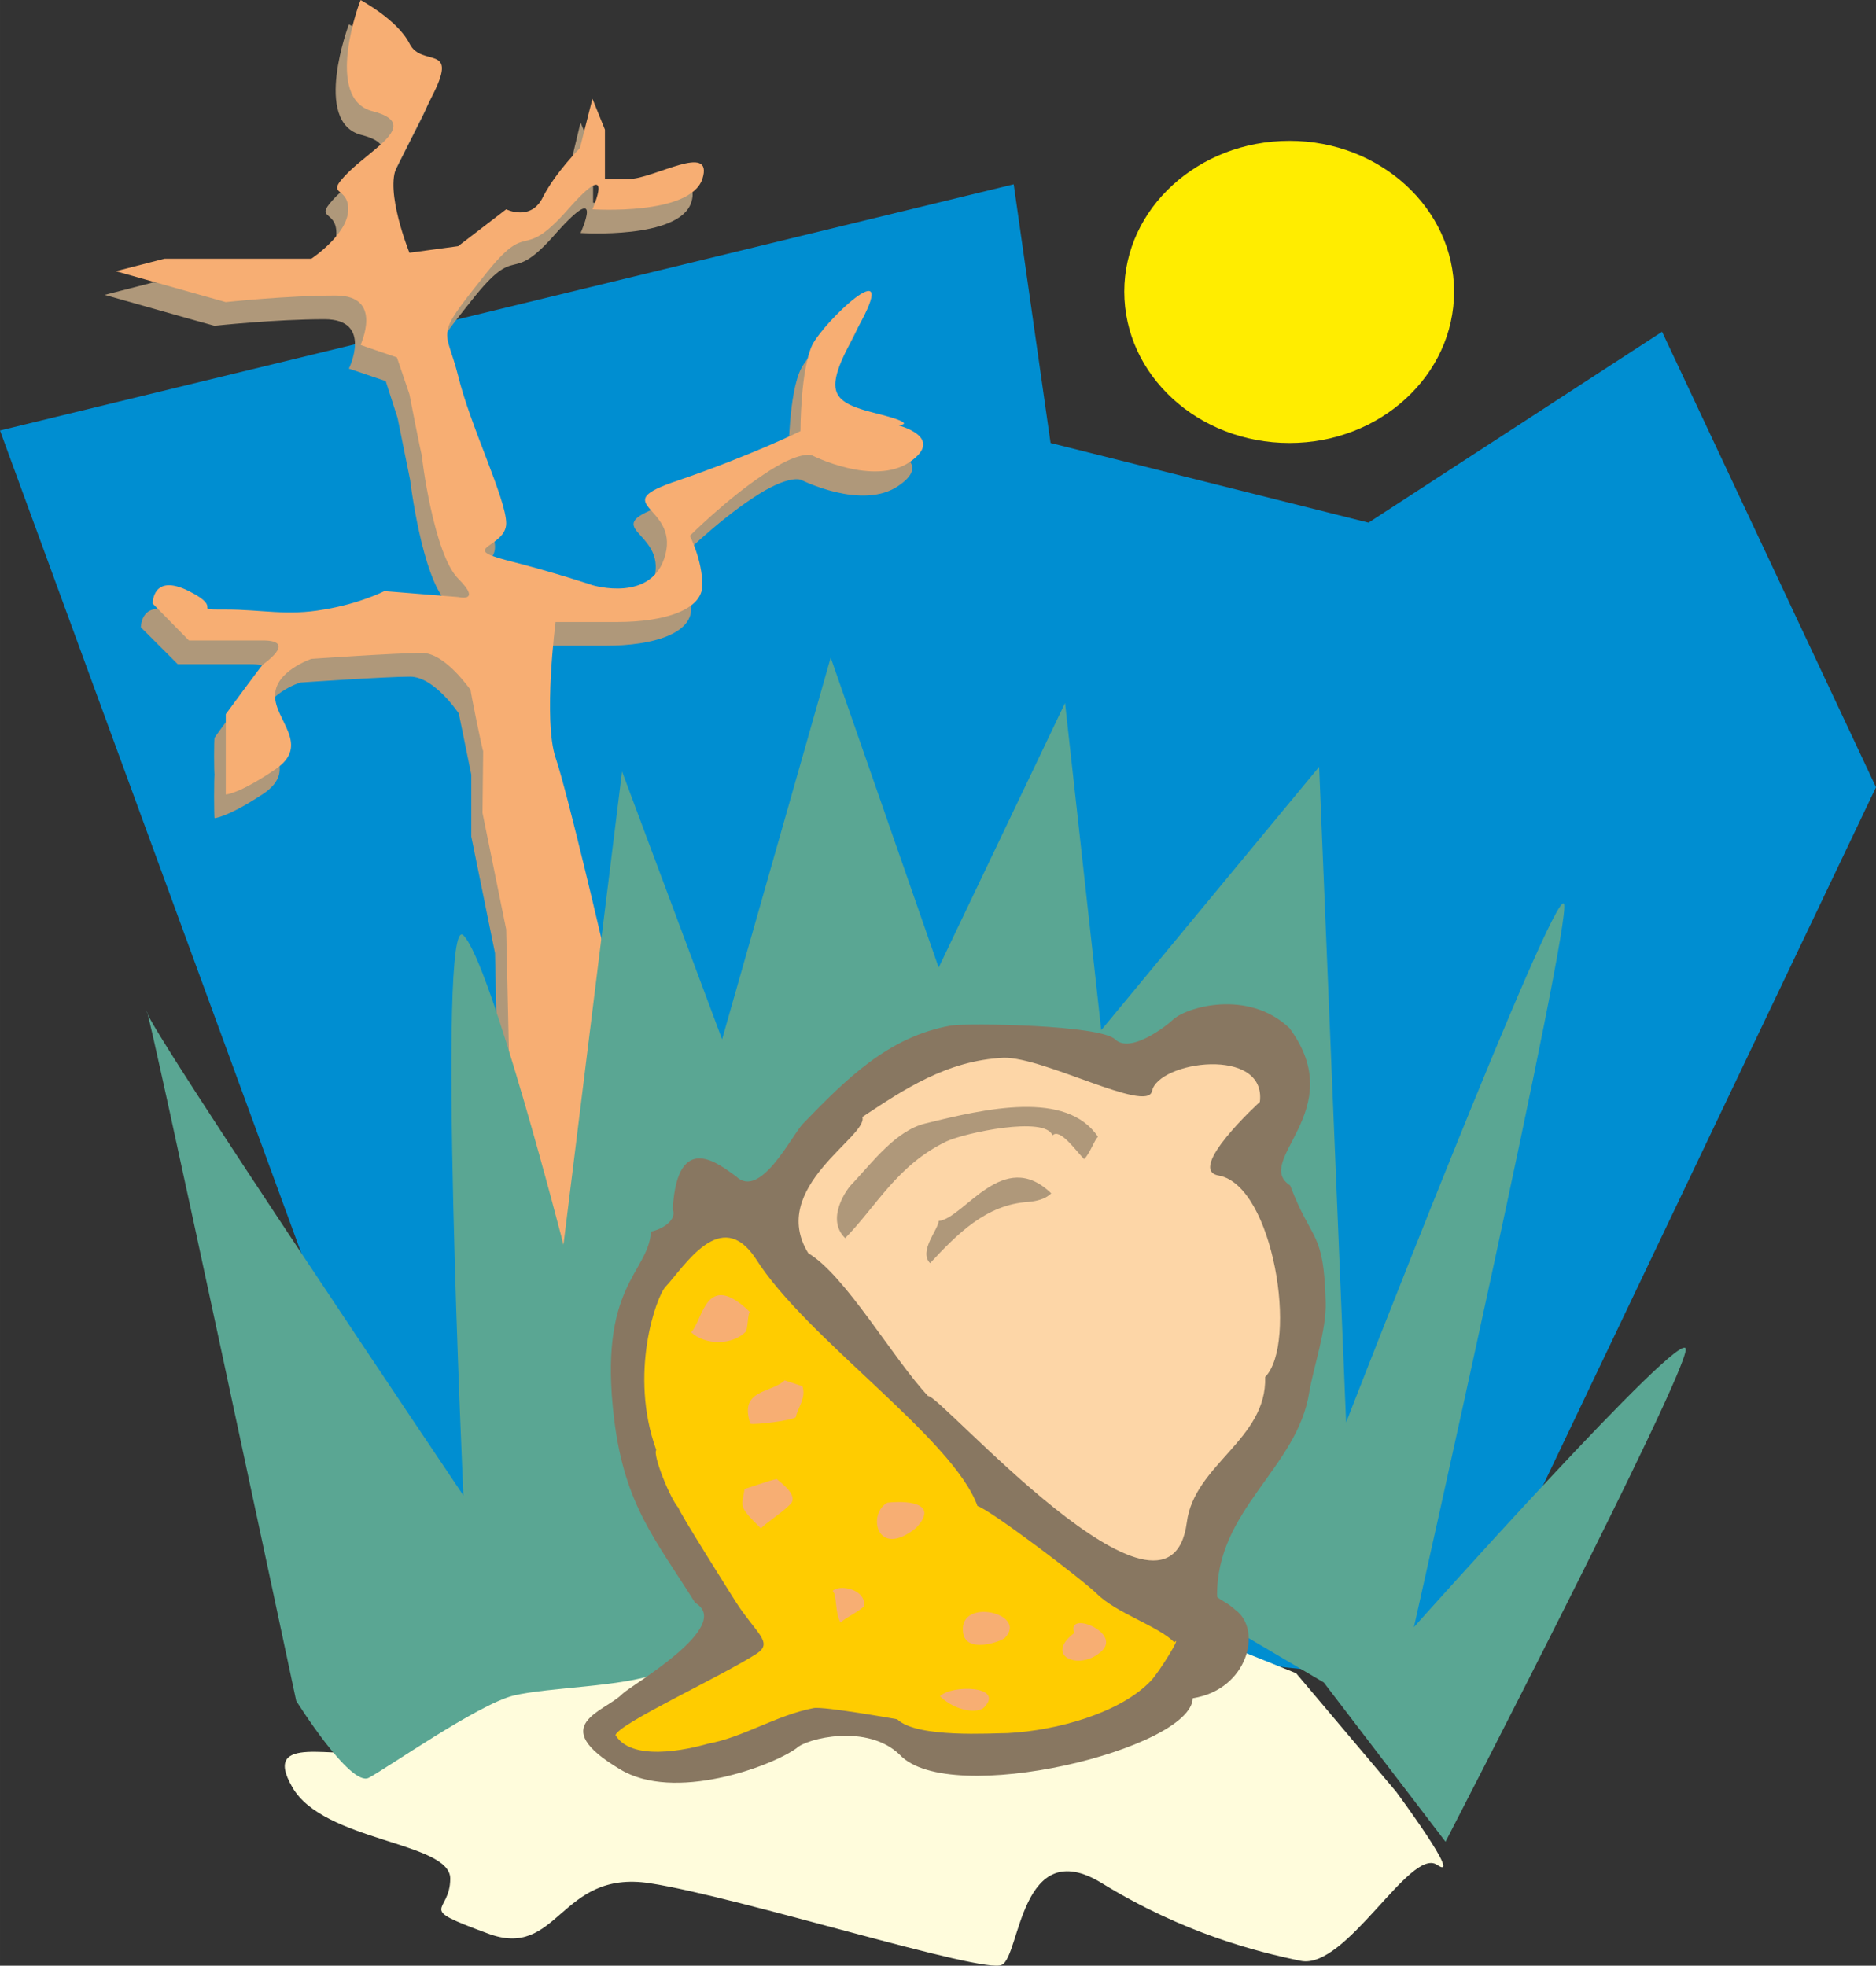
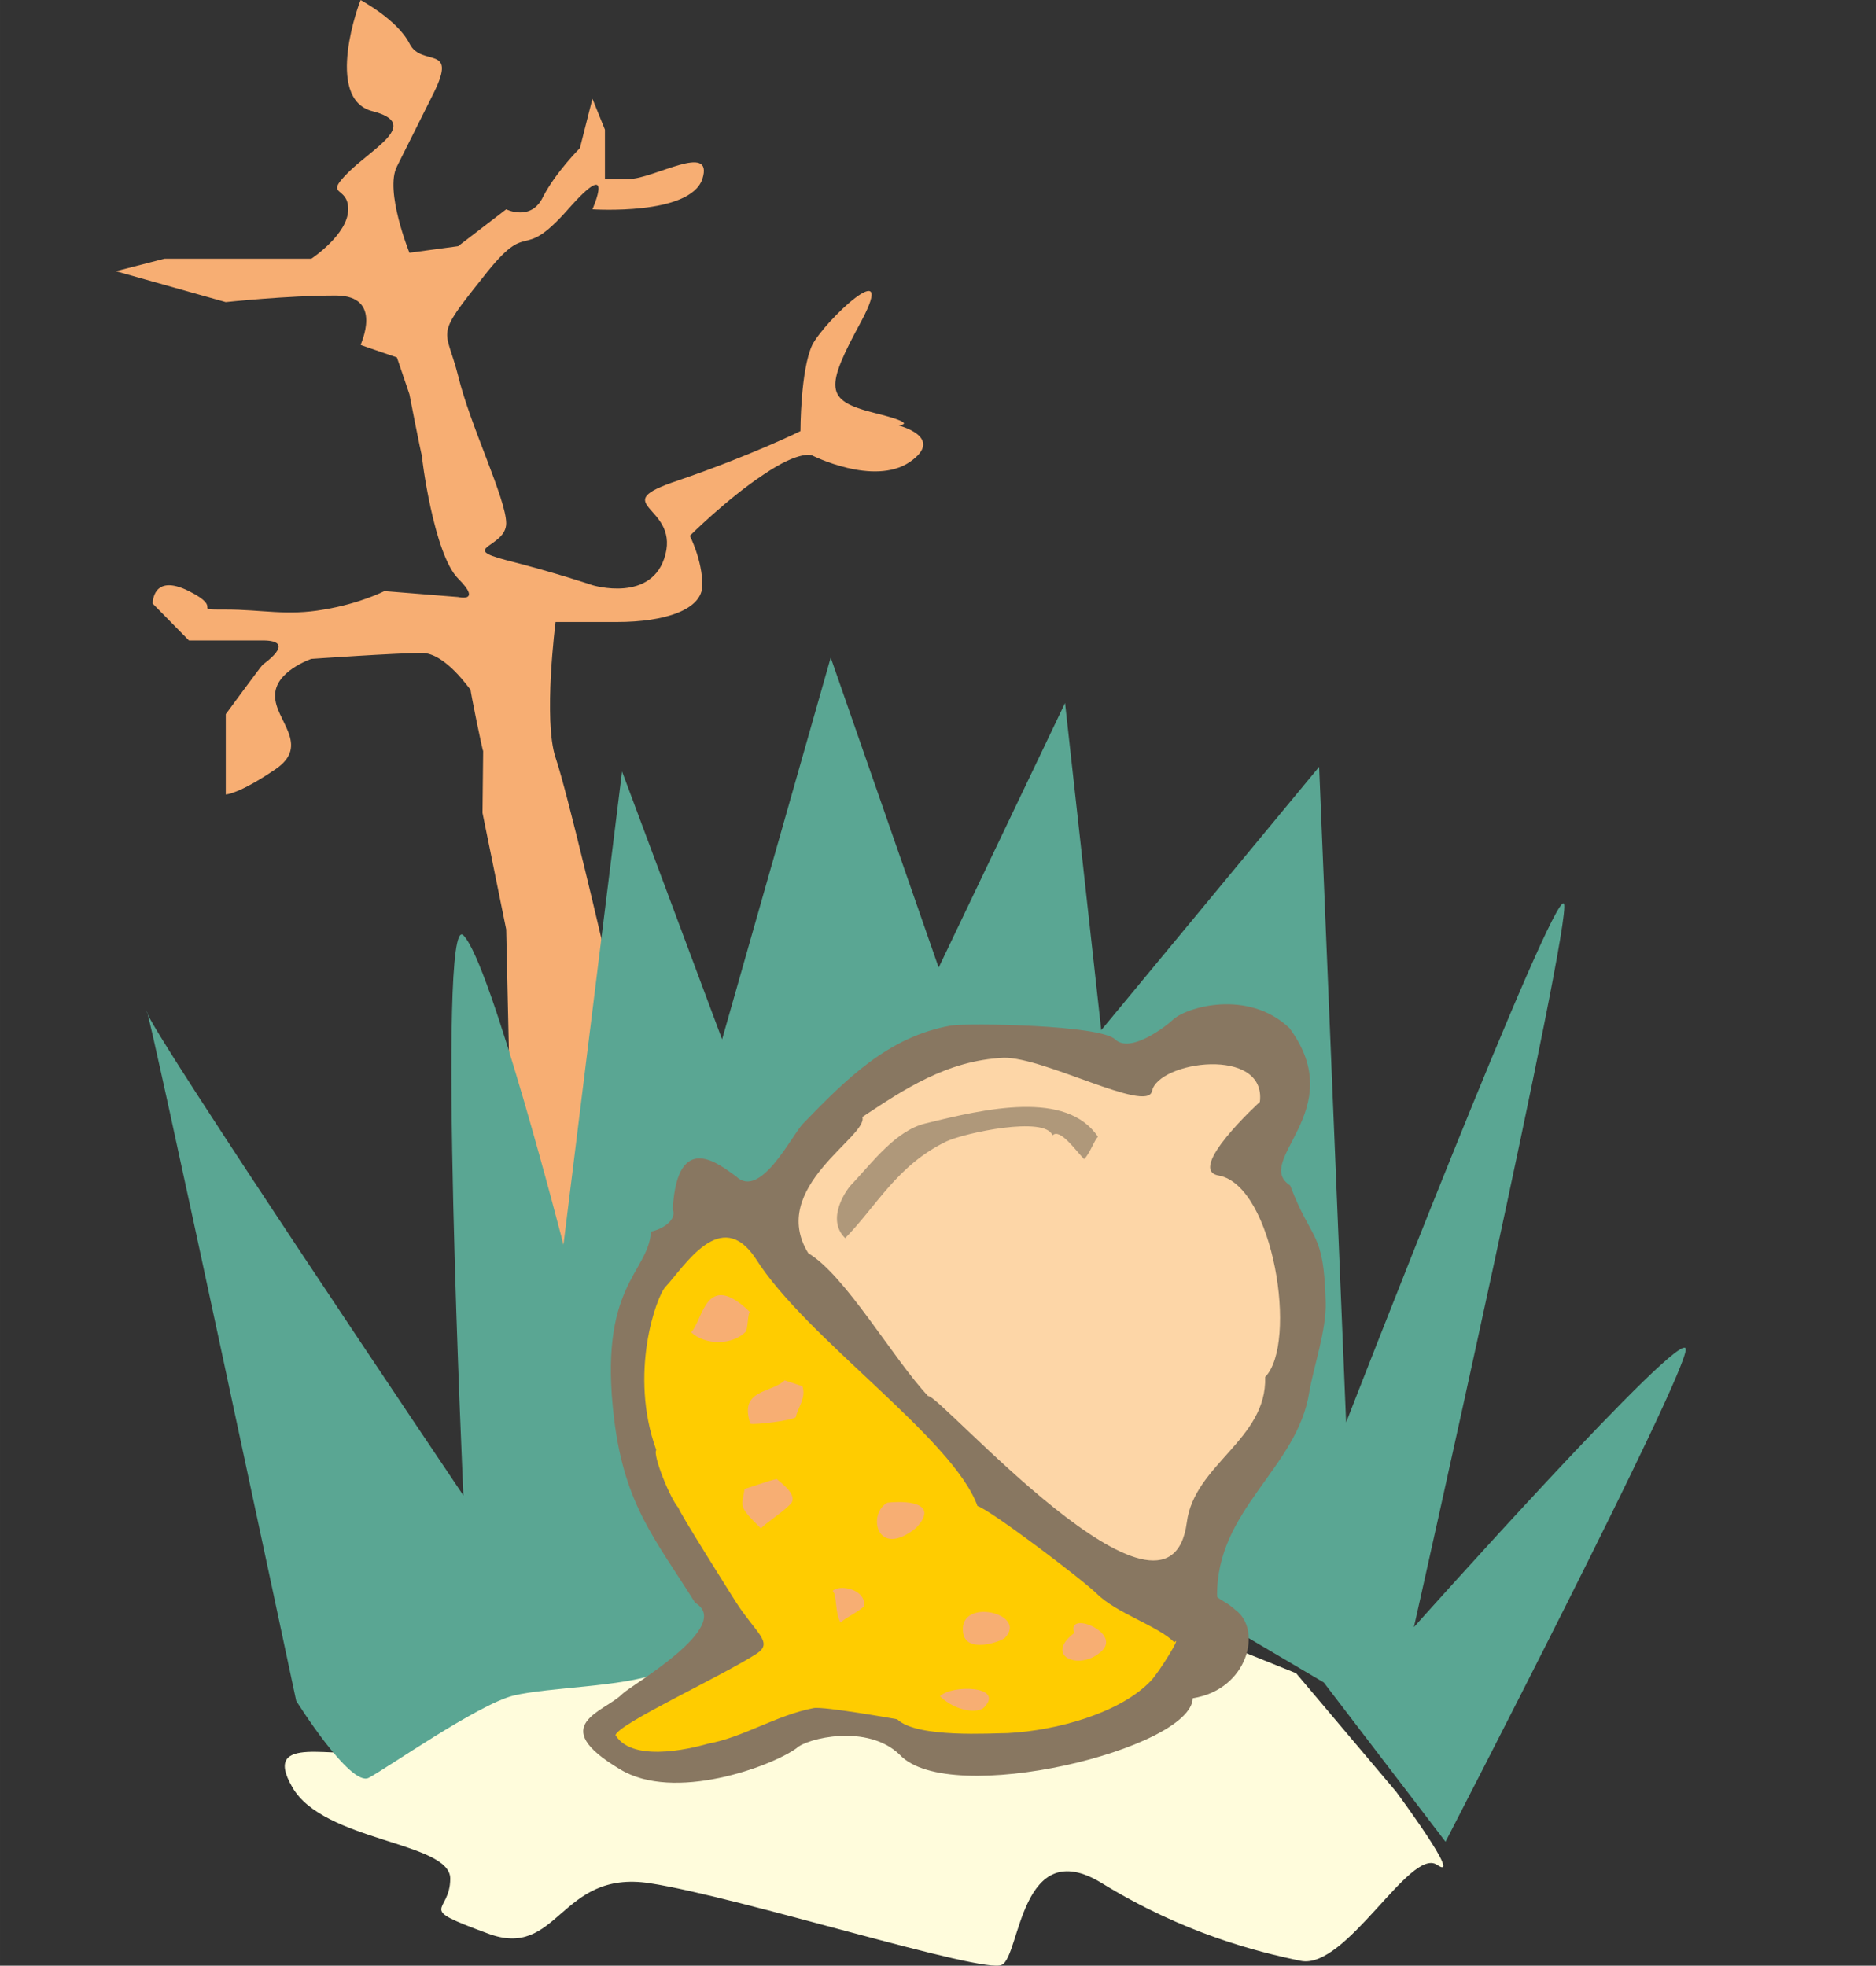
<svg xmlns="http://www.w3.org/2000/svg" width="273.6" height="286.686" viewBox="0 0 205.2 215.015">
  <rect x="0" y="0" width="205.2" height="215.015" fill="#333333" stroke="none" />
-   <path d="m236.438 473.073-41.4-113.04 110.88-26.928 4.032 28.296 34.776 8.712 32.112-20.88 23.4 49.824-46.8 98.136c0 .072-112.968-12.024-112.968-12.024s-5.328-11.52-4.032-12.096z" style="fill:#008ed1" transform="translate(-195.038 -312.945)" />
-   <path d="m249.182 417.2-2.592-12.743v-6.768l-1.368-6.696s-2.664-4.032-5.328-4.032-12.096.648-12.024.648c-.072 0-4.032 1.368-4.032 4.032 0 2.736 4.032 5.4 0 8.136-4.032 2.664-5.4 2.664-5.328 2.664-.072 0-.072-4.752 0-4.752-.072 0-.072-4.032 0-4.032-.072 0 3.96-5.4 3.96-5.4s4.032-2.664 0-2.664h-7.992l-4.032-4.032s0-3.384 4.032-1.368c3.96 2.016 0 2.016 4.032 2.016 3.96 0 6.624.72 10.656 0 4.032-.648 6.696-2.016 6.696-2.016l8.064.72s2.664.648 0-2.088c-2.736-2.664-4.032-13.392-4.032-13.392l-1.368-6.768-1.296-4.032-4.032-1.368s2.664-5.4-2.664-5.4c-5.4 0-12.096.72-12.024.72-.072 0-12.024-3.384-12.024-3.384l5.328-1.368h16.056c-.072 0 3.96-2.664 3.96-5.4 0-2.664-2.664-1.296 0-4.032 2.736-2.664 8.064-5.328 2.736-6.696-5.4-1.368-1.368-12.096-1.368-12.096s4.032 2.016 5.328 4.68c1.368 2.664 5.328.072 2.736 5.4-2.736 5.4-2.736 5.4-4.032 8.064-1.368 2.664 1.296 9.432 1.296 9.432l5.4-.648 5.256-4.104s2.736 1.368 4.032-1.296c1.368-2.736 4.032-5.4 4.032-5.4l1.296-5.4 1.368 3.384v5.4h2.664c2.664 0 9.36-4.032 8.064 0-1.368 4.032-12.096 3.312-12.096 3.312s2.736-6.048-2.664 0c-5.328 6.12-3.96.648-9.288 7.416-5.4 6.768-4.032 5.4-2.664 10.8 1.296 5.4 5.256 13.464 5.256 16.128 0 2.736-5.256 2.736 0 4.032 5.4 1.368 9.36 2.736 9.36 2.736s6.696 2.016 8.064-3.384c1.368-5.328-6.696-5.328 1.368-8.064 7.992-2.664 13.32-5.4 13.32-5.4s0-6.696 1.368-9.432c1.368-2.664 9.36-10.08 5.328-2.664-3.96 7.416-3.96 8.712 1.368 10.08 5.328 1.368 2.664 1.368 2.664 1.368s5.328 1.296 1.296 4.032c-3.96 2.736-10.656-.648-10.656-.648s-1.368-.648-5.328 2.016c-4.032 2.664-8.064 6.696-8.064 6.696s1.368 2.664 1.368 5.4c0 2.664-4.032 4.032-9.36 4.032h-6.696s-1.368 10.8 0 14.832c1.296 4.032 5.328 21.528 5.328 21.456 0 .072 4.032 36.288 5.328 38.952 1.368 2.736 6.696 20.232 4.032 20.232h-18.72z" style="fill:#af987a" transform="translate(-195.038 -312.945)" />
  <path d="m250.406 414.609-2.592-12.744.072-6.768c-.072 0-1.44-6.696-1.368-6.696-.072 0-2.736-4.032-5.328-4.032-2.736 0-12.096.648-12.096.648s-4.032 1.368-3.96 4.032c-.072 2.664 3.96 5.4 0 8.064-4.032 2.736-5.4 2.736-5.4 2.736v-8.784s3.96-5.4 4.032-5.4c-.072 0 3.96-2.664 0-2.664h-8.064l-3.96-4.032s-.072-3.384 3.96-1.368 0 2.016 4.032 2.016c3.96 0 6.696.72 10.728 0 3.96-.648 6.624-2.016 6.624-2.016l8.064.648s2.664.648 0-2.016-4.032-13.464-3.96-13.464c-.072 0-1.368-6.696-1.368-6.696l-1.368-4.032s-4.032-1.368-3.96-1.368c-.072 0 2.592-5.4-2.736-5.4s-12.024.72-12.024.72l-12.024-3.384 5.328-1.368h16.056s4.032-2.664 4.032-5.4c0-2.664-2.736-1.296 0-4.032 2.664-2.664 7.992-5.328 2.664-6.696-5.4-1.368-1.368-12.168-1.296-12.168-.072 0 3.96 2.088 5.328 4.752 1.296 2.664 5.328 0 2.664 5.4l-4.032 8.064c-1.368 2.664 1.368 9.432 1.368 9.432l5.328-.72 5.256-4.032s2.736 1.368 4.032-1.368c1.368-2.664 4.032-5.328 4.032-5.328l1.368-5.4 1.368 3.384v5.4h2.592c2.736 0 9.36-4.104 8.064 0-1.368 4.032-12.024 3.312-12.024 3.312s2.664-6.048-2.664 0c-5.4 6.12-4.032.648-9.288 7.416-5.4 6.768-4.104 5.4-2.736 10.8 1.296 5.4 5.256 13.464 5.256 16.128 0 2.664-5.256 2.664 0 4.032 5.4 1.368 9.432 2.736 9.432 2.736s6.624 2.016 7.992-3.384c1.368-5.4-6.624-5.4 1.368-8.064 7.992-2.736 13.392-5.4 13.392-5.4s0-6.696 1.296-9.432c1.368-2.664 9.36-10.152 5.4-2.664-4.032 7.416-4.032 8.712 1.296 10.08 5.328 1.296 2.664 1.368 2.664 1.368s5.256 1.296 1.296 4.032c-3.96 2.664-10.656-.72-10.656-.72s-1.296-.648-5.328 2.088c-4.032 2.664-8.064 6.696-8.064 6.696s1.368 2.664 1.368 5.4c0 2.664-4.032 4.032-9.36 4.032h-6.696s-1.368 10.728 0 14.832c1.368 4.032 5.4 21.456 5.4 21.456s3.96 36.288 5.328 38.952c1.296 2.736 6.696 20.232 3.96 20.232h-18.72z" style="fill:#f7ae73" transform="translate(-195.038 -312.945)" />
  <path d="M256.166 494.529s-4.392 1.944-9.36 3.96c-4.968 1.944-6.984 4.968-10.944 5.976-3.96 1.008-12.312-2.016-8.856 3.96 3.384 5.976 17.28 5.976 17.28 10.008 0 3.96-3.96 3.024 4.032 5.976 7.848 3.024 7.848-6.984 17.784-5.472 9.864 1.512 36.576 10.008 38.52 8.928 2.016-.936 2.016-14.4 10.944-8.928 8.928 5.472 16.848 7.488 21.744 8.496 4.968 1.008 11.952-12.456 14.904-10.512 2.952 2.016-4.464-7.992-4.464-7.992l-10.944-12.96-14.832-5.976z" style="fill:#fffcdc" transform="translate(-195.038 -312.945)" />
  <path d="M227.438 498.993s-16.344-76.824-16.344-75.384c0 1.512 34.632 52.92 34.632 52.92s-2.952-64.224 0-61.272c3.024 3.024 10.944 33.84 10.944 33.84l6.408-51.768 10.944 29.304 11.88-41.76 11.808 33.912 13.824-28.944 3.96 35.784 23.832-28.8 2.952 71.712s22.824-58.752 23.832-56.736c.936 1.944-16.416 79.128-16.416 79.128s29.736-33.336 29.736-30.384c0 3.024-26.28 53.856-26.28 53.856l-13.32-17.424-8.424-4.968s-8.928 7.416-12.888 7.416c-3.96 0-25.704-2.448-30.672-2.448s-16.848-2.52-20.808-1.008c-3.96 1.512-11.88 1.512-15.84 2.448-3.96 1.008-13.896 7.992-15.84 9-2.016 1.008-7.92-8.424-7.92-8.424z" style="fill:#5aa693" transform="translate(-195.038 -312.945)" />
  <path d="M317.006 426.633c-1.656-1.584-15.984-1.8-17.928-1.512-6.912 1.224-11.52 5.904-16.2 10.728-1.296 1.368-4.68 8.352-7.344 5.76-1.656-1.152-6.408-5.256-6.912 3.6.504 1.224-1.224 2.232-2.376 2.448-.288 4.608-5.832 5.832-4.032 20.52 1.152 9.432 4.536 13.176 8.856 20.088 4.32 2.52-7.056 9.072-7.92 9.936-1.944 2.016-8.496 3.384-.288 8.28 5.904 3.6 16.488-.288 19.296-2.304 1.08-1.08 7.776-2.736 11.304.72 5.472 5.832 31.896-.648 32.04-6.192 6.048-.936 7.632-7.488 4.68-9.648-.936-.864-1.584-1.008-2.016-1.44-.144-9.576 8.784-14.04 10.08-22.392.504-2.88 1.872-6.768 1.8-9.792-.216-7.992-1.44-6.408-3.888-12.816-4.176-2.736 6.624-8.136-.072-17.208-4.536-4.32-11.376-2.304-12.816-.864-.432.432-4.536 3.744-6.264 2.088z" style="fill:#887761" transform="translate(-195.038 -312.945)" />
  <path d="M333.422 463.569c.216 6.84-7.776 9.576-8.568 15.912-1.944 14.688-27.216-14.256-28.296-13.824-3.744-3.96-9.072-13.248-13.104-15.624-4.464-7.2 6.624-12.816 5.904-14.904 4.464-2.952 9.216-6.192 15.48-6.48 4.392-.072 15.624 6.048 16.2 3.672.648-3.312 12.528-4.968 11.808 1.152 0 0-8.208 7.488-4.464 8.064 5.976 1.152 8.64 18.36 5.04 22.032z" style="fill:#fdd6a7" transform="translate(-195.038 -312.945)" />
  <path d="M320.894 496.833c-3.312 3.456-10.152 5.4-15.624 5.688-1.728 0-9.936.576-12.096-1.512 0 0-8.064-1.44-9.144-1.224-4.104.792-7.632 3.168-11.52 3.888-.792.216-8.136 2.376-10.152-.936.432-1.296 11.448-6.336 15.48-8.928 1.8-1.224-.072-2.16-2.304-5.616-.72-1.152-6.408-10.152-6.264-10.296-.864-.864-2.88-5.832-2.448-6.336-3.024-8.352 0-16.776 1.008-17.856 2.088-2.232 6.048-8.856 9.864-3.096 5.472 8.712 21.6 19.656 24.264 27.072 1.296.36 11.232 7.848 13.032 9.576 2.16 2.16 6.696 3.528 8.496 5.328.936-.936-1.728 3.384-2.592 4.248z" style="fill:#fc0" transform="translate(-195.038 -312.945)" />
  <path d="M276.614 458.6c.216-.215.216-1.943.432-2.16-4.824-4.68-5.112.937-6.408 2.233 1.512 1.44 4.536 1.44 5.976-.072zm4.248 5.329c-1.44 1.44-5.04.936-3.744 4.752.504.144 4.608-.36 4.968-.72.216-1.08 1.152-2.088.72-3.384zm.648 13.536c.864-.936-.936-2.232-1.512-2.736-1.08.216-2.448.792-3.528 1.08-.216 1.944-.864 1.728 1.8 4.32.504-.576 2.16-1.584 3.24-2.664zm13.752 2.592c2.664-2.88-1.368-2.952-3.168-2.736-2.232 1.224-1.152 6.264 3.168 2.736zm-5.688 8.568c.144-1.944-2.808-2.376-3.456-1.656.504.504.216 2.376.864 3.456.504-.504 1.944-1.152 2.592-1.8zm15.408 3.455c2.52-2.663-5.112-4.463-4.608-.575.288 2.376 4.176 1.008 4.608.576zm-2.304 7.633c2.304-2.376-3.528-2.52-4.824-1.224 1.8 1.728 4.176 1.872 4.824 1.224zm12.96-6.264c1.944-2.016-4.032-4.392-3.096-1.872-3.456 2.592.792 4.248 3.096 1.872z" style="fill:#f7ae73" transform="translate(-195.038 -312.945)" />
  <path d="M310.166 437.145c.792-.864 2.592 1.728 3.456 2.592.648-.648 1.08-2.016 1.512-2.448-3.456-5.112-12.24-3.096-18.936-1.44-3.168.792-5.76 4.248-7.848 6.48-.72.648-3.024 3.96-.864 6.048 3.456-3.528 5.688-7.992 11.088-10.584 2.016-.936 10.8-2.808 11.592-.648z" style="fill:#af987a" transform="translate(-195.038 -312.945)" />
-   <path d="M307.502 444.417c.864-.072 1.872-.288 2.52-.936-5.256-5.112-9.504 2.736-12.312 3.024 0 .864-2.232 3.312-.936 4.608 2.952-3.168 6.12-6.408 10.728-6.696z" style="fill:#af987a" transform="translate(-195.038 -312.945)" />
-   <path d="M336.086 328.353c9.936 0 18 7.416 18 16.488 0 9.144-8.064 16.56-18 16.56-10.008 0-18.072-7.416-18.072-16.56 0-9.072 8.064-16.488 18.072-16.488z" style="fill:#ffed00" transform="translate(-195.038 -312.945)" />
</svg>